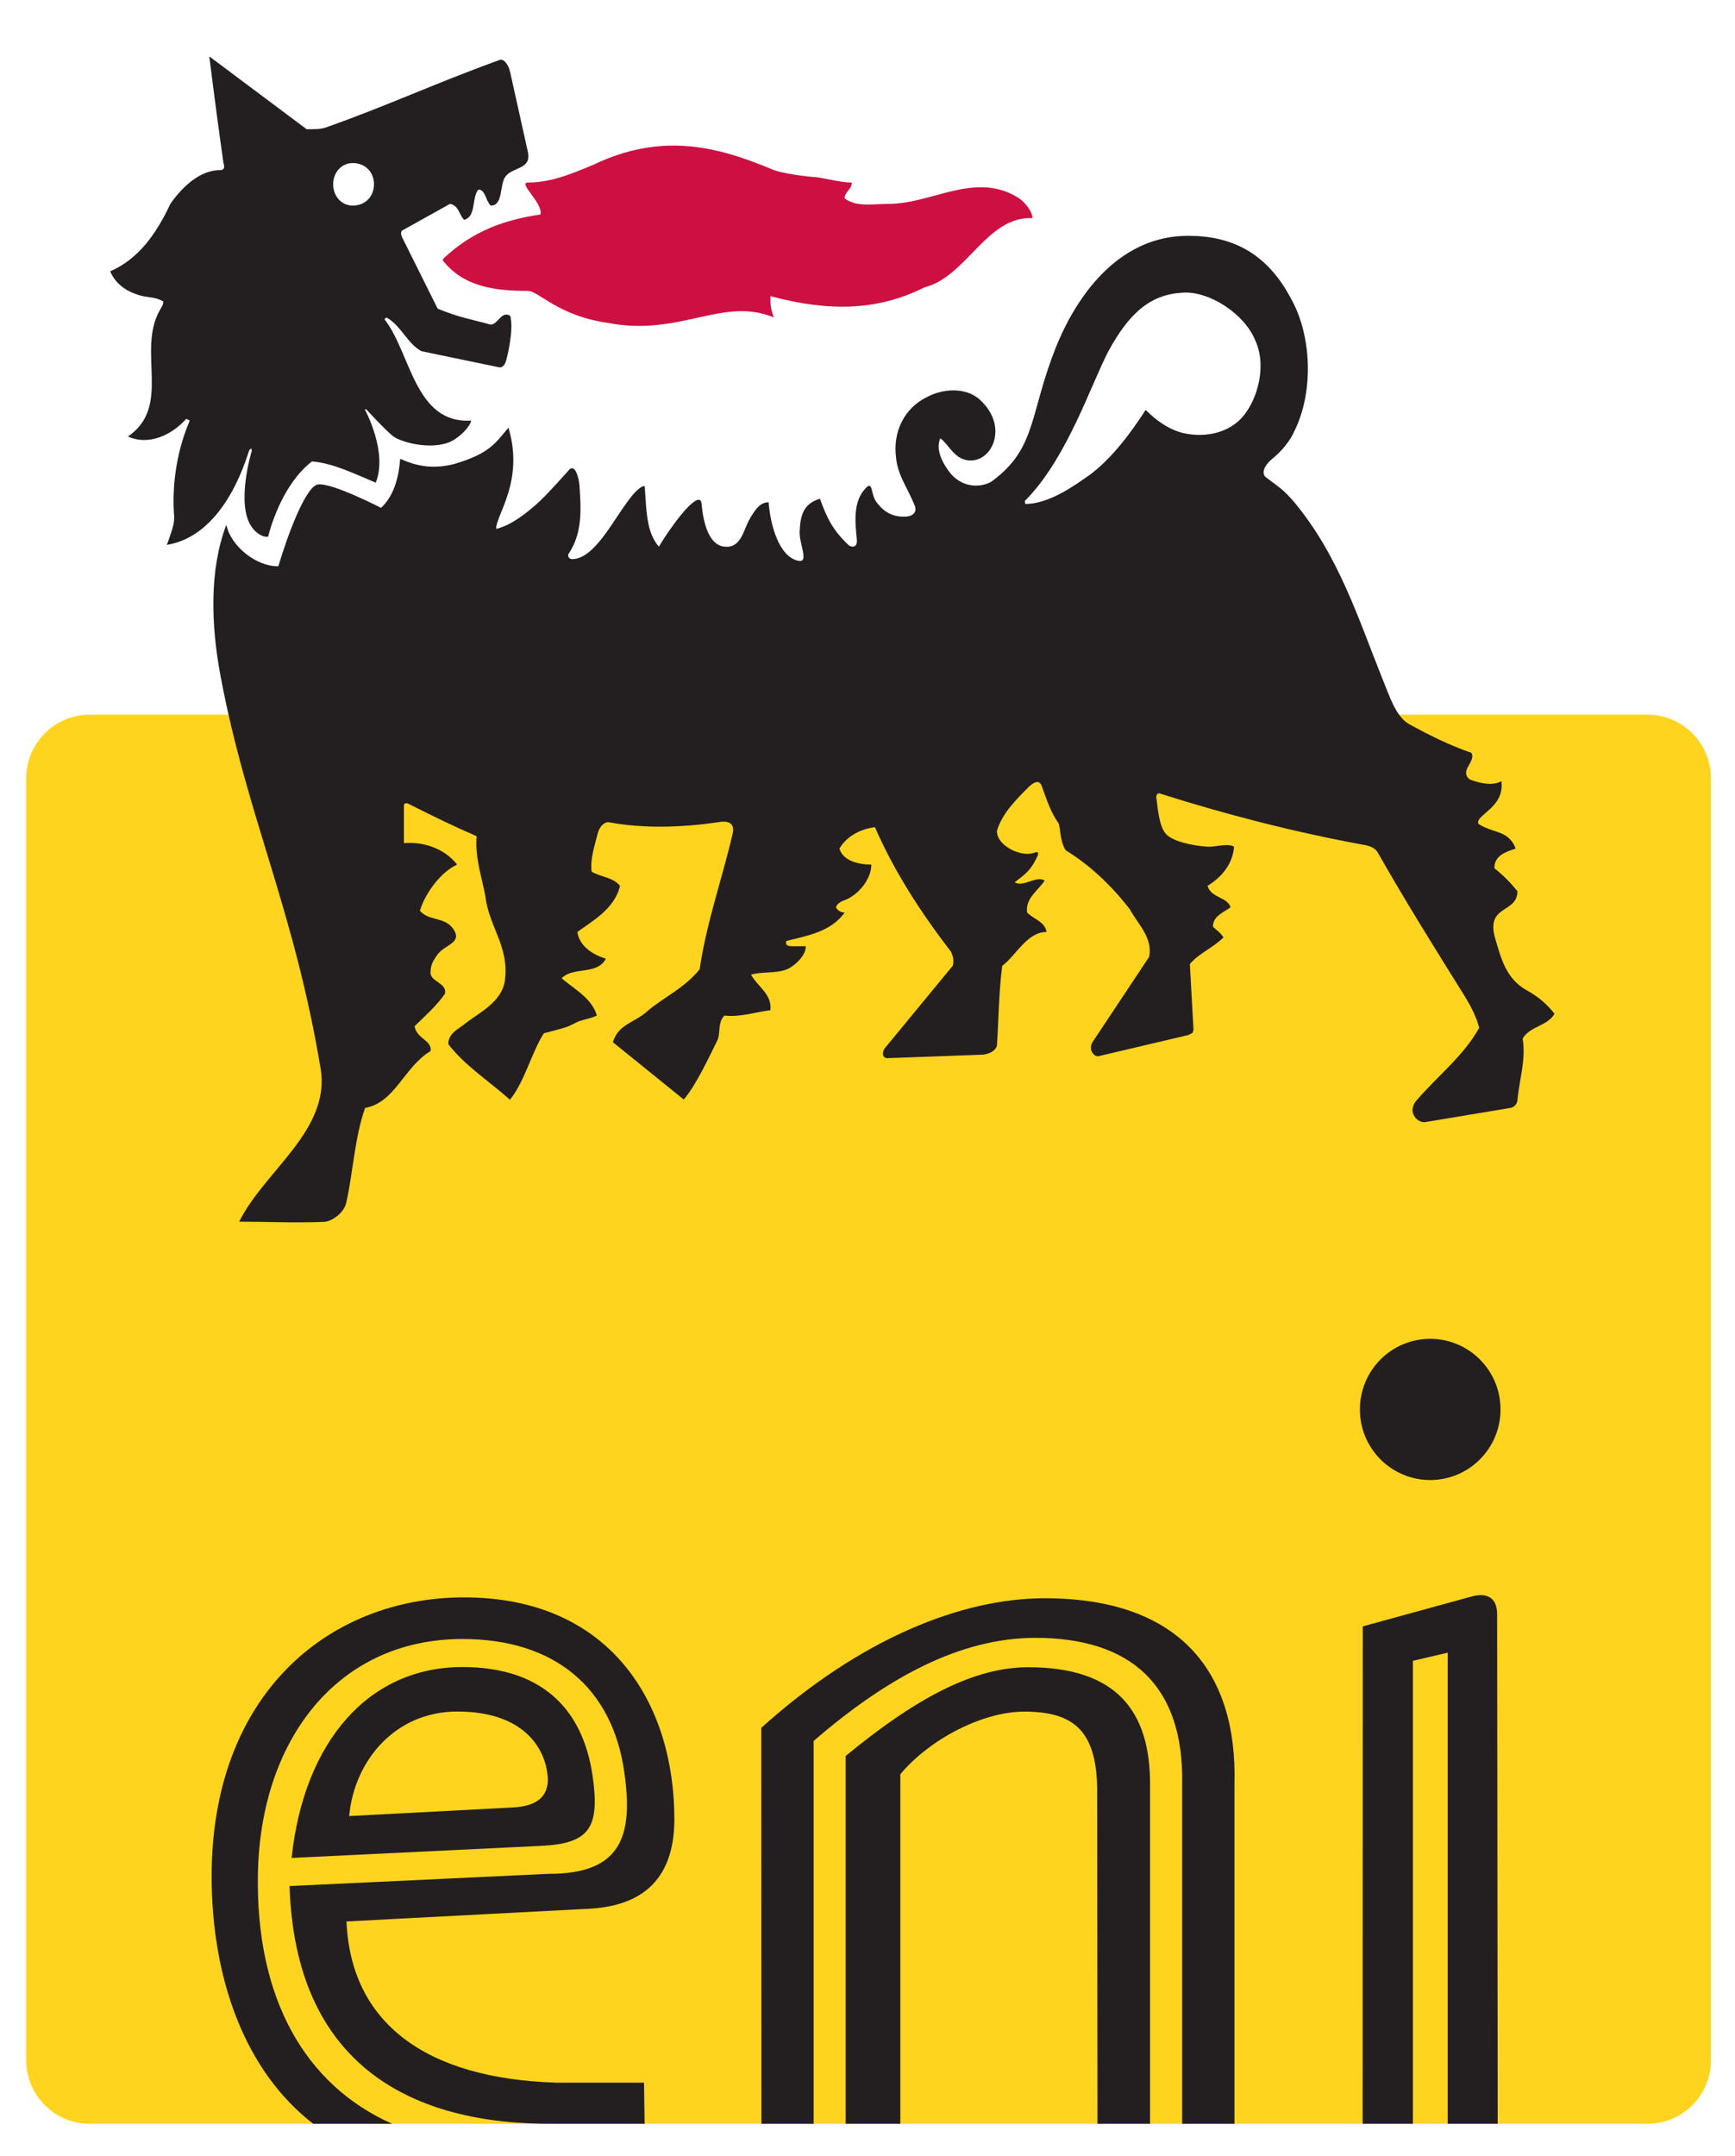
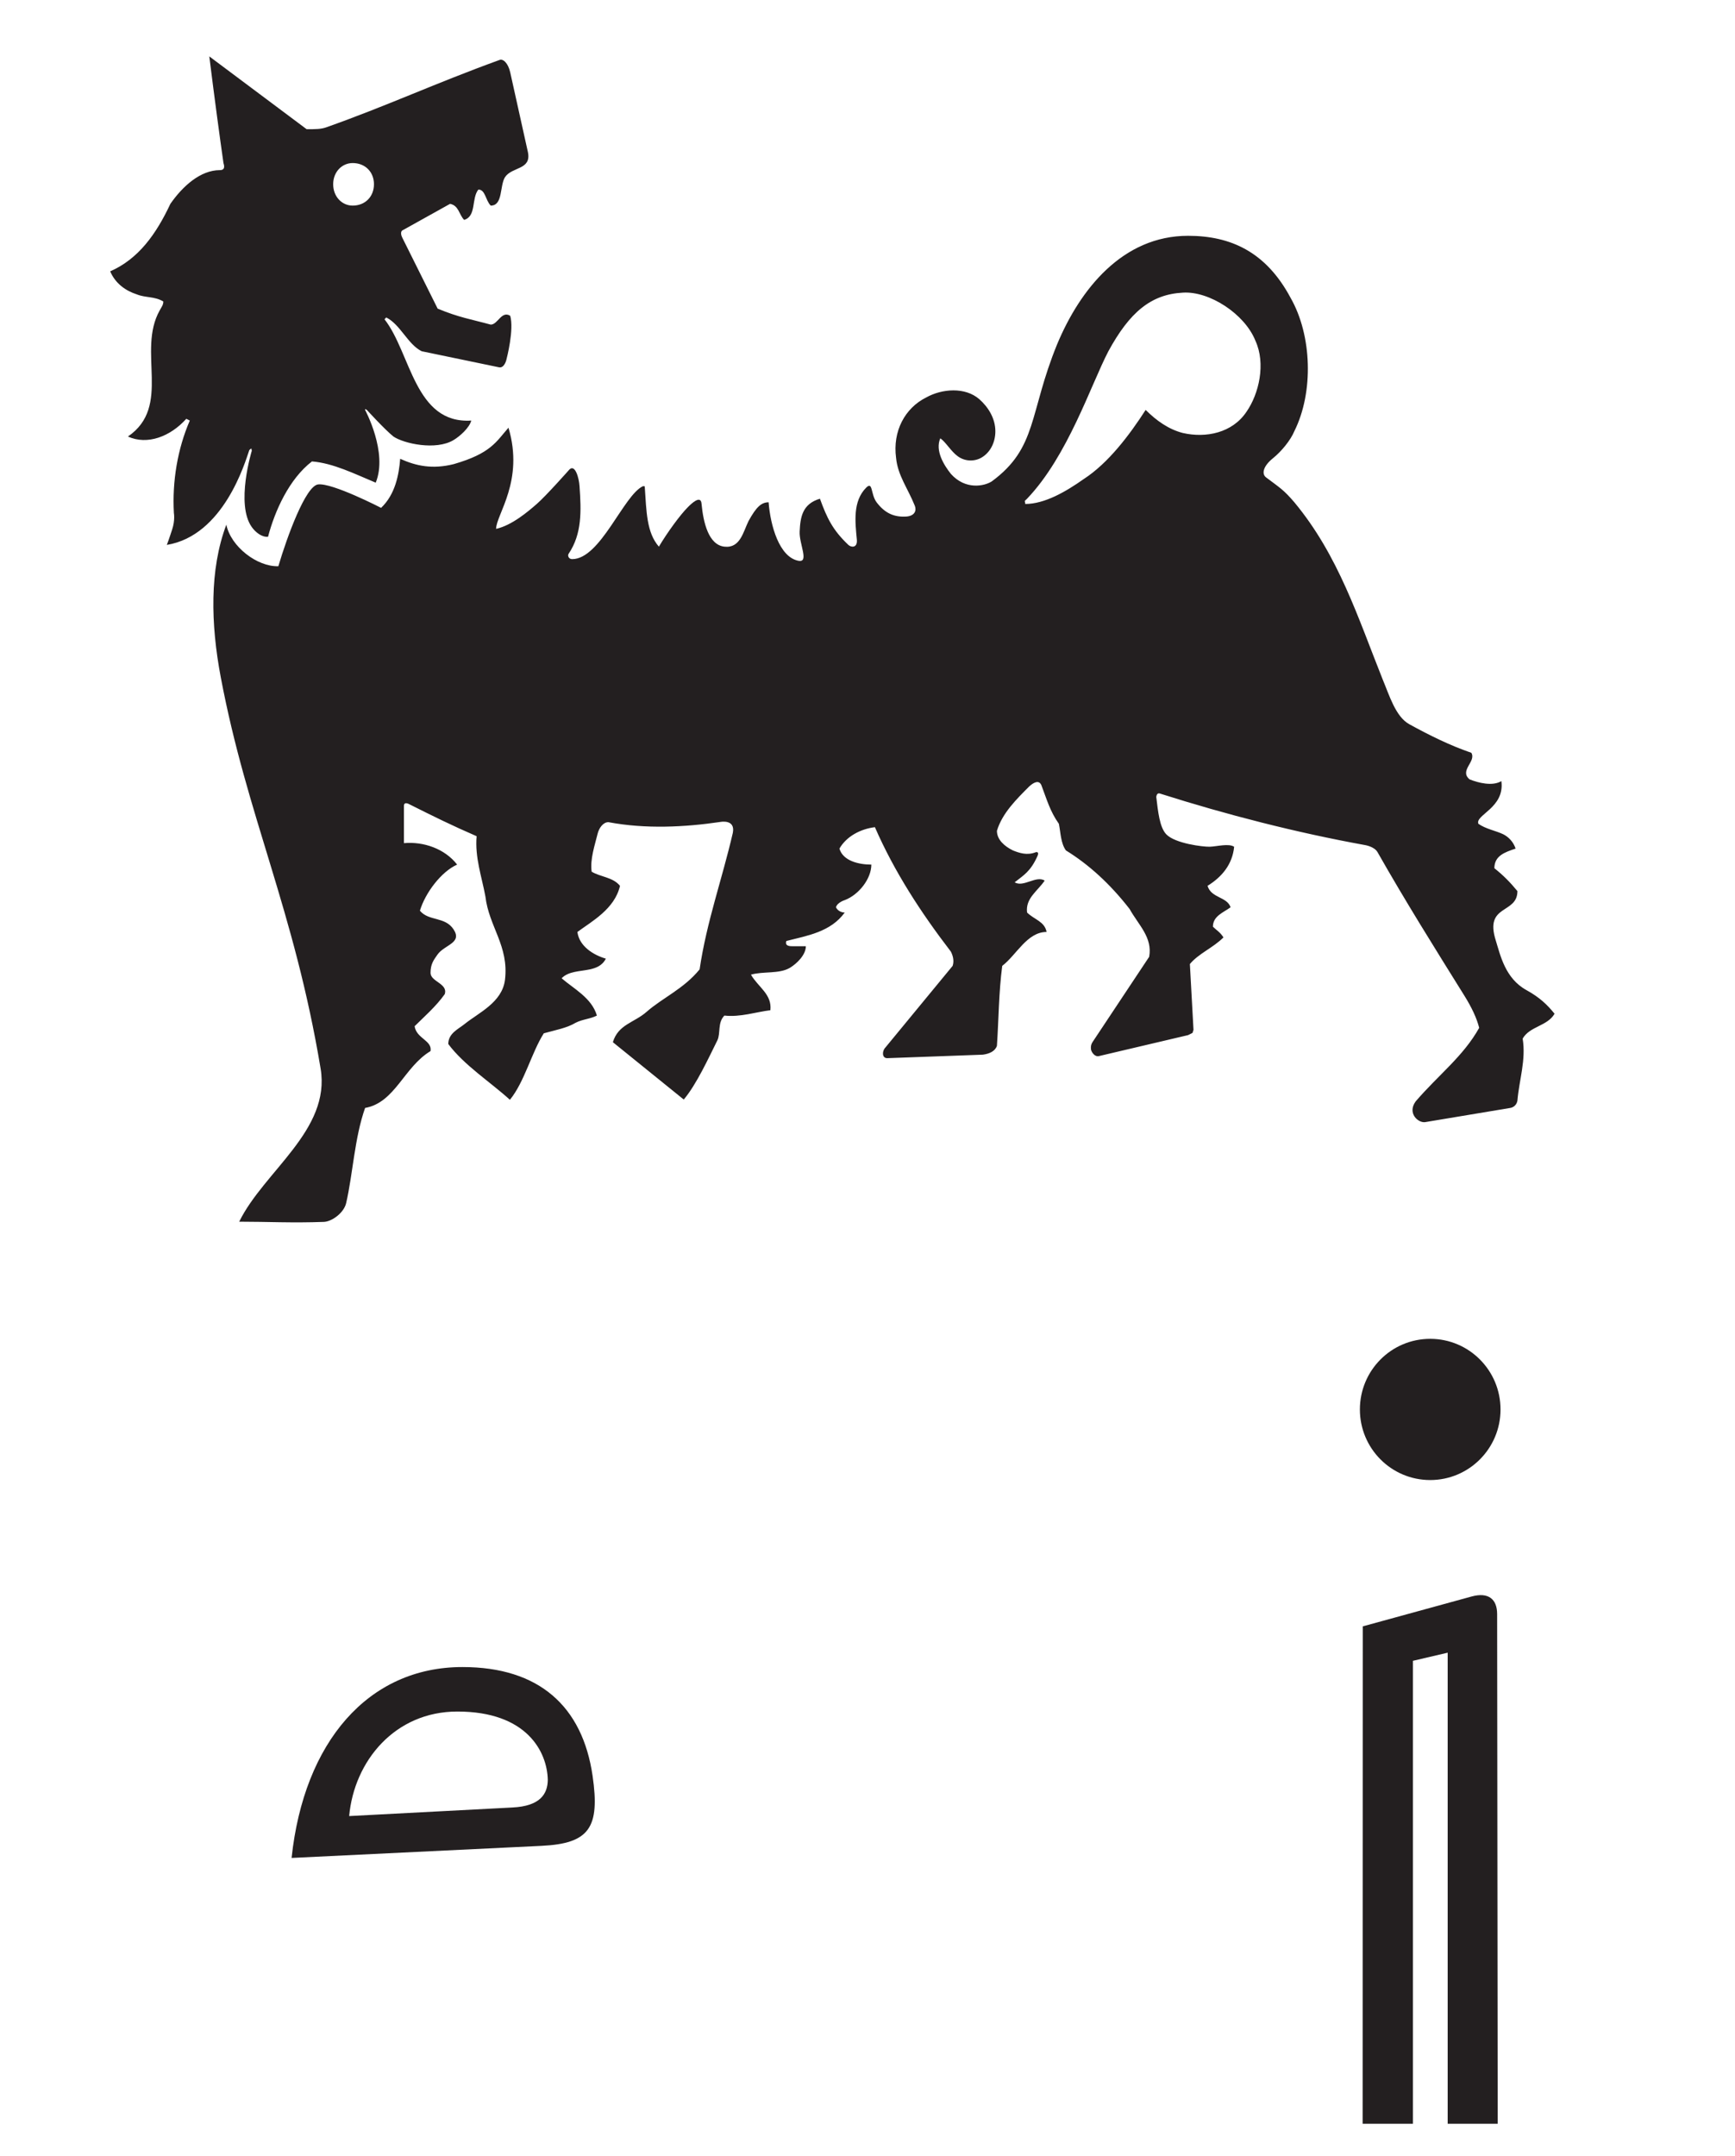
<svg xmlns="http://www.w3.org/2000/svg" width="124" height="154" viewBox="0 0 124 154" fill="none">
-   <path fill-rule="evenodd" clip-rule="evenodd" d="M117.745 151.708C120.253 151.708 122.283 149.671 122.283 147.151V55.606C122.283 53.09 120.253 51.049 117.745 51.049H6.411C3.902 51.049 1.867 53.09 1.867 55.606V147.151C1.867 149.671 3.902 151.708 6.411 151.708H117.745Z" fill="#FFD41F" />
-   <path d="M73.786 15.577C73.786 15.067 73.153 14.31 72.648 14.05C69.614 12.278 66.57 14.561 63.535 14.561C62.392 14.561 61.254 14.816 60.371 14.18C60.371 13.67 60.879 13.54 60.879 13.039C60.125 13.039 59.228 12.783 58.353 12.658C58.349 12.658 56.452 12.533 55.309 12.152C51.132 10.379 47.218 9.48 42.411 11.767C40.89 12.403 39.377 13.039 37.73 13.039C36.971 13.039 38.868 14.561 38.618 15.322C36.087 15.707 33.811 16.463 31.66 18.496V18.621C33.173 20.528 35.454 20.779 37.73 20.779C38.489 20.779 39.881 22.556 43.42 23.062C48.606 24.074 51.645 21.155 55.309 22.677C55.06 22.046 55.06 21.665 55.06 21.155C59.366 22.305 62.776 22.171 66.07 20.528C69.105 19.758 70.497 15.447 73.786 15.577Z" fill="#CD1041" />
  <path d="M62.649 35.88C62.217 35.293 62.391 34.353 61.908 34.832C60.936 35.808 61.119 37.281 61.239 38.552C61.293 39.17 60.815 39.107 60.623 38.915C59.521 37.867 59.106 37.021 58.601 35.624C57.338 36 57.2 36.941 57.151 37.966C57.106 38.839 57.843 40.191 57.08 40.061C55.692 39.815 55.058 37.527 54.933 35.88C54.433 35.88 54.063 36.184 53.496 37.223C53.117 37.984 52.907 39.179 51.773 39.049C50.635 38.924 50.265 37.312 50.14 35.996C50.095 35.311 49.399 35.987 49.149 36.242C48.596 36.797 47.689 38.042 47.091 39.049C46.203 38.037 46.203 36.52 46.078 34.738L45.953 34.729C44.561 35.369 42.919 39.94 40.892 39.94C40.638 39.94 40.553 39.685 40.638 39.56C41.602 38.127 41.544 36.506 41.419 34.729C41.383 34.147 41.102 33.135 40.696 33.538C40.696 33.538 39.036 35.414 38.362 36C37.75 36.533 36.59 37.527 35.456 37.778C35.456 36.766 37.478 34.353 36.34 30.552C35.456 31.564 35.077 32.388 32.431 33.153C30.904 33.534 29.735 33.287 28.601 32.773C28.512 33.905 28.249 35.32 27.236 36.278C27.236 36.278 23.741 34.474 22.728 34.604C21.84 34.729 20.532 38.293 19.894 40.446C18.385 40.5 16.493 39.045 16.176 37.478C14.967 40.688 15.056 44.569 15.779 48.383C17.662 58.348 21.014 64.938 22.915 76.336C23.643 80.737 18.872 83.651 17.096 87.268C19.122 87.268 20.885 87.367 23.156 87.282C23.723 87.255 24.58 86.641 24.741 85.934C25.227 83.821 25.334 81.296 26.093 79.143C28.24 78.762 28.869 76.22 30.77 75.082C30.904 74.317 29.762 74.192 29.632 73.305C30.266 72.674 31.154 71.904 31.783 71.018C32.038 70.257 30.77 70.127 30.77 69.495C30.77 68.864 30.993 68.582 31.257 68.202C31.757 67.476 33.064 67.378 32.417 66.389C31.81 65.457 30.645 65.82 30.011 65.054C30.391 63.783 31.533 62.266 32.671 61.76C31.783 60.618 30.266 60.103 28.869 60.228V57.574C28.869 57.22 29.253 57.449 29.253 57.449C31.02 58.335 32.292 58.962 34.064 59.732C33.93 61.254 34.439 62.651 34.693 64.043C34.943 66.196 36.385 67.57 36.09 69.997C35.885 71.613 34.202 72.343 33.194 73.157C32.77 73.502 32.038 73.811 32.038 74.576C33.171 76.094 35.05 77.294 36.443 78.561C37.492 77.276 37.982 75.203 38.866 73.811C39.754 73.565 40.513 73.435 41.147 73.055C41.651 72.799 42.16 72.799 42.66 72.544C42.285 71.277 41.017 70.641 40.138 69.88C40.638 69.37 41.419 69.401 42.16 69.245C42.57 69.151 43.044 68.994 43.298 68.479C42.41 68.219 41.397 67.593 41.267 66.572C42.285 65.82 43.932 64.934 44.311 63.277C43.802 62.651 42.918 62.651 42.285 62.266C42.16 61.375 42.517 60.354 42.709 59.566C42.807 59.15 43.106 58.729 43.481 58.729C46.141 59.23 48.944 59.087 51.47 58.715C51.47 58.715 52.568 58.487 52.376 59.486C51.617 62.785 50.506 65.82 50.001 69.245C48.863 70.641 47.346 71.277 46.203 72.285C45.324 73.055 44.181 73.175 43.802 74.447L48.868 78.543C49.778 77.464 50.635 75.588 51.269 74.317C51.514 73.811 51.269 73.055 51.773 72.544C52.907 72.674 54.049 72.284 55.058 72.163C55.187 71.017 54.179 70.512 53.67 69.621C54.558 69.37 55.692 69.585 56.455 69.133C56.937 68.842 57.593 68.219 57.593 67.593H56.7C56.455 67.593 56.071 67.593 56.2 67.217C57.713 66.832 59.365 66.572 60.373 65.184C60.123 65.184 59.864 65.054 59.744 64.808C59.847 64.455 60.373 64.298 60.373 64.298C61.382 63.913 62.275 62.771 62.275 61.76C61.382 61.76 60.248 61.5 59.994 60.618C60.503 59.732 61.516 59.212 62.529 59.087C63.917 62.266 65.814 65.184 67.956 67.973C68.085 68.22 68.215 68.609 68.085 68.994L63.279 74.827C63.029 75.082 63.029 75.588 63.408 75.588L70.241 75.338C70.727 75.275 71.129 75.082 71.25 74.702C71.379 72.799 71.379 70.892 71.629 68.994C72.647 68.219 73.405 66.572 74.798 66.572C74.664 65.82 73.914 65.69 73.405 65.184C73.276 64.164 74.159 63.653 74.664 62.901C74.034 62.521 73.151 63.407 72.517 63.026C73.151 62.521 73.655 62.265 74.159 61.124C74.289 60.81 74.034 60.873 74.034 60.873C73.405 61.124 72.852 60.931 72.392 60.748C71.79 60.452 71.25 59.982 71.25 59.347C71.629 58.08 72.66 57.081 73.543 56.191C73.901 55.859 74.262 55.707 74.427 56.087C74.816 57.108 75.043 57.955 75.677 58.845C75.806 59.472 75.806 60.229 76.181 60.748C77.824 61.76 79.346 63.147 80.734 64.934C81.367 66.075 82.385 66.962 82.13 68.349L78.078 74.447C77.908 74.702 77.98 74.993 77.98 74.993C78.025 75.185 78.257 75.508 78.533 75.441L84.911 73.941L85.228 73.784L85.299 73.565L85.04 68.864C85.674 68.103 86.687 67.714 87.441 66.962C87.192 66.572 86.942 66.451 86.687 66.196C86.687 65.43 87.441 65.184 87.95 64.808C87.691 64.043 86.562 64.164 86.303 63.277C87.316 62.651 88.079 61.76 88.204 60.488C87.83 60.229 86.968 60.466 86.464 60.484C85.982 60.497 83.983 60.255 83.353 59.597C82.871 59.091 82.764 57.954 82.639 56.938C82.639 56.938 82.653 56.607 82.894 56.683C87.691 58.205 92.636 59.472 97.564 60.367C97.564 60.367 98.224 60.47 98.452 60.873C100.473 64.428 102.5 67.66 104.673 71.147C105.182 71.967 105.539 72.719 105.717 73.421C104.579 75.458 102.825 76.761 101.179 78.673C100.554 79.523 101.366 80.235 101.861 80.155L107.936 79.143C107.936 79.143 108.359 79.098 108.449 78.623C108.578 77.115 109.073 75.718 108.824 74.192C109.328 73.305 110.591 73.305 111.104 72.414C110.591 71.779 110.046 71.25 109.096 70.727C107.569 69.889 107.226 68.22 106.9 67.172C106.079 64.567 108.449 65.314 108.449 63.653C107.935 63.026 107.436 62.521 106.802 62.019C106.802 61.124 107.561 60.873 108.319 60.618C108.163 60.135 107.815 59.785 107.436 59.593C106.927 59.347 106.173 59.212 105.659 58.845C105.409 58.21 107.561 57.704 107.302 55.797C106.673 56.177 105.659 55.927 105.03 55.671C104.267 55.036 105.53 54.4 105.155 53.773C103.638 53.258 102.12 52.502 100.728 51.736C99.741 51.203 99.286 49.637 98.831 48.562C97.055 44.121 95.667 39.685 92.507 35.88C91.748 34.993 91.494 34.859 90.481 34.098C90.155 33.847 90.28 33.301 90.963 32.746C91.596 32.24 92.244 31.434 92.507 30.799C93.899 28.009 93.765 23.949 92.243 21.285C90.481 17.982 87.95 16.844 84.911 16.844C80.238 16.844 77.199 20.65 75.556 24.585C73.53 29.532 74.159 31.98 70.879 34.389C70.348 34.729 69 35.016 67.956 33.847C67.456 33.216 66.822 32.195 67.202 31.309C67.585 31.564 67.969 32.244 68.442 32.585C68.951 32.965 69.616 32.979 70.116 32.706C70.799 32.325 71.138 31.569 71.138 30.808C71.138 29.881 70.625 29.075 69.991 28.515C68.978 27.633 67.327 27.759 66.189 28.395C64.676 29.151 63.787 30.799 64.042 32.706C64.167 33.977 64.872 34.859 65.381 36.126C65.519 36.475 65.372 36.842 64.801 36.896C63.917 36.959 63.252 36.672 62.649 35.88ZM28.748 16.464L32.167 14.561C32.796 14.687 32.796 15.318 33.171 15.707C34.064 15.448 33.68 14.176 34.189 13.541C34.693 13.541 34.693 14.306 35.072 14.687C35.956 14.687 35.702 13.294 36.09 12.659C36.59 11.898 37.982 12.153 37.733 10.882L36.465 5.169C36.313 4.493 35.947 4.18 35.702 4.283C31.154 5.93 27.606 7.582 23.304 9.1C22.929 9.23 22.549 9.23 21.916 9.23L14.958 4.028C15.337 7.072 15.716 9.87 15.971 11.647C16.096 12.023 15.971 12.153 15.716 12.153C14.324 12.153 13.061 13.294 12.177 14.561C11.164 16.719 9.901 18.496 7.875 19.383C8.254 20.274 9.009 20.78 9.772 21.026C10.405 21.285 11.039 21.156 11.673 21.536C11.673 21.791 11.544 21.925 11.414 22.172C9.772 25.091 12.302 29.026 9.142 31.183C10.535 31.815 12.177 31.183 13.315 29.916L13.565 30.042C12.686 32.07 12.302 34.393 12.427 36.641C12.427 36.641 12.525 37.169 12.302 37.827C12.302 37.827 12.066 38.561 11.923 38.924C15.984 38.257 17.511 33.041 17.819 32.146L17.961 32.03L17.997 32.195C17.997 32.195 16.823 36.014 17.997 37.652C18.26 38.02 18.711 38.386 19.157 38.342C19.635 36.52 20.652 34.223 22.295 32.961C23.812 33.081 25.334 33.847 26.852 34.478C27.74 32.325 26.093 29.281 26.093 29.281L26.106 29.218L26.218 29.281C26.218 29.281 27.481 30.669 28.119 31.183C28.869 31.689 31.154 32.195 32.417 31.434C32.863 31.17 33.555 30.552 33.68 30.042C29.632 30.297 29.373 25.221 27.481 22.808L27.606 22.677C28.623 23.188 29.132 24.585 30.137 25.09C30.137 25.09 35.447 26.192 35.666 26.237C36.041 26.313 36.184 25.726 36.184 25.726C36.233 25.547 36.746 23.533 36.465 22.557C35.836 22.172 35.581 23.188 35.072 23.188C33.68 22.807 32.796 22.678 31.279 22.046L28.748 16.97C28.561 16.585 28.748 16.464 28.748 16.464ZM73.24 35.781L73.405 35.624C76.315 32.58 77.958 27.503 79.216 25.09C80.734 22.306 82.255 21.026 84.531 20.905C86.433 20.779 88.959 22.427 89.722 24.334C90.481 25.982 89.976 28.135 89.088 29.411C88.079 30.928 86.183 31.309 84.531 30.928C83.523 30.669 82.639 30.042 81.88 29.281C80.734 31.058 79.216 33.082 77.449 34.223C76.181 35.119 74.664 36 73.276 36L73.24 35.781ZM26.727 13.16C26.727 14.051 26.093 14.687 25.205 14.687C24.442 14.687 23.812 14.051 23.812 13.16C23.812 12.278 24.442 11.647 25.205 11.647C26.093 11.647 26.727 12.278 26.727 13.16Z" fill="#231F20" />
-   <path d="M18.432 133.87C18.602 124.294 24.113 117.078 33.053 117.078C39.645 117.078 43.737 120.561 44.608 126.524C45.273 131.085 44.469 133.87 39.203 133.852L20.695 134.725C21.096 147.519 29.42 151.804 39.614 151.705H46.071L46.027 148.769H39.765C30.362 148.482 25.068 144.453 24.765 137.254L41.93 136.355C45.558 136.211 48.191 134.555 48.196 129.962C48.205 121.801 43.733 114.096 33.142 114.105C23.462 114.119 15.125 121.044 15.125 134.018C15.125 141.31 17.49 147.927 22.382 151.705H28.023C21.833 148.957 18.271 142.792 18.432 133.87Z" fill="#231F20" />
-   <path d="M60.438 125.434V151.708H64.347V126.737C66.472 124.194 70.278 122.265 73.193 122.265C76.674 122.265 78.401 123.563 78.415 127.919L78.437 151.708H82.195V127.431C82.195 122.184 79.753 119.095 73.487 119.095C69.747 119.095 65.686 121.11 60.438 125.434Z" fill="#231F20" />
-   <path d="M58.151 124.36C63.364 119.857 68.608 116.996 73.999 116.996C80.827 116.996 84.621 120.394 84.487 127.431V151.705H88.227V127.409C88.437 119.584 84.465 114.167 74.668 114.167C68.764 114.167 61.525 117.014 54.406 123.425L54.415 151.705H58.151V124.36Z" fill="#231F20" />
  <path d="M100.979 118.637L103.465 118.055V151.707H107.04L107 115.302C107 114.237 106.389 113.709 105.166 114.044L97.396 116.175L97.387 151.707H100.979V118.637Z" fill="#231F20" />
  <path d="M102.217 105.723C104.993 105.723 107.242 103.466 107.242 100.682C107.242 97.893 104.993 95.636 102.217 95.636C99.436 95.636 97.191 97.893 97.191 100.682C97.191 103.466 99.436 105.723 102.217 105.723Z" fill="#231F20" />
  <path d="M42.352 126.852C41.629 121.892 38.536 119.081 33.051 119.081C26.302 119.081 21.719 124.453 20.84 132.717L38.705 131.853C42.133 131.687 42.887 130.55 42.352 126.852ZM39.151 127.143C39.134 128.168 38.589 129.014 36.63 129.113L24.955 129.726C25.312 125.8 28.217 122.259 32.689 122.259C37.661 122.259 39.107 125.138 39.151 127.143Z" fill="#231F20" />
</svg>